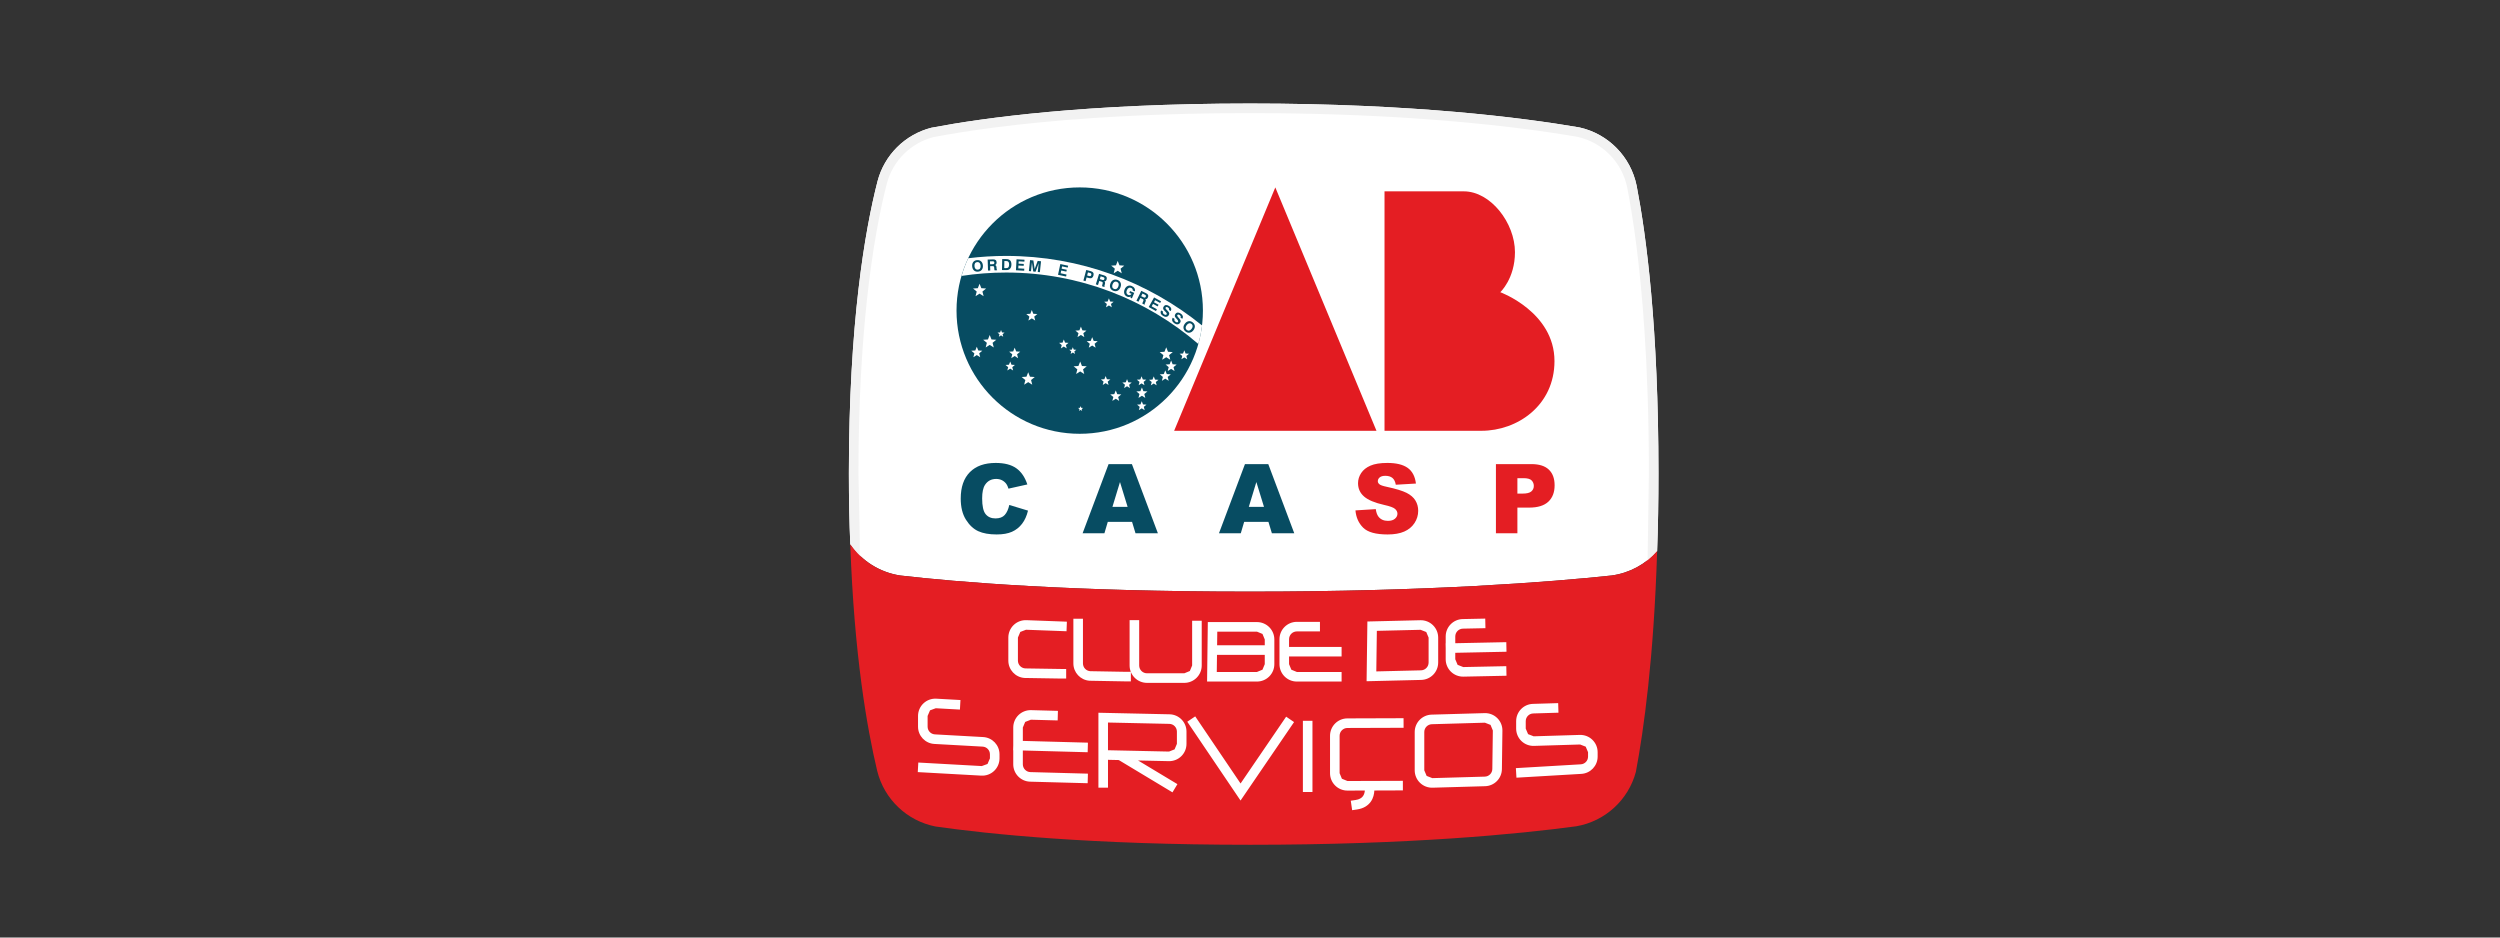
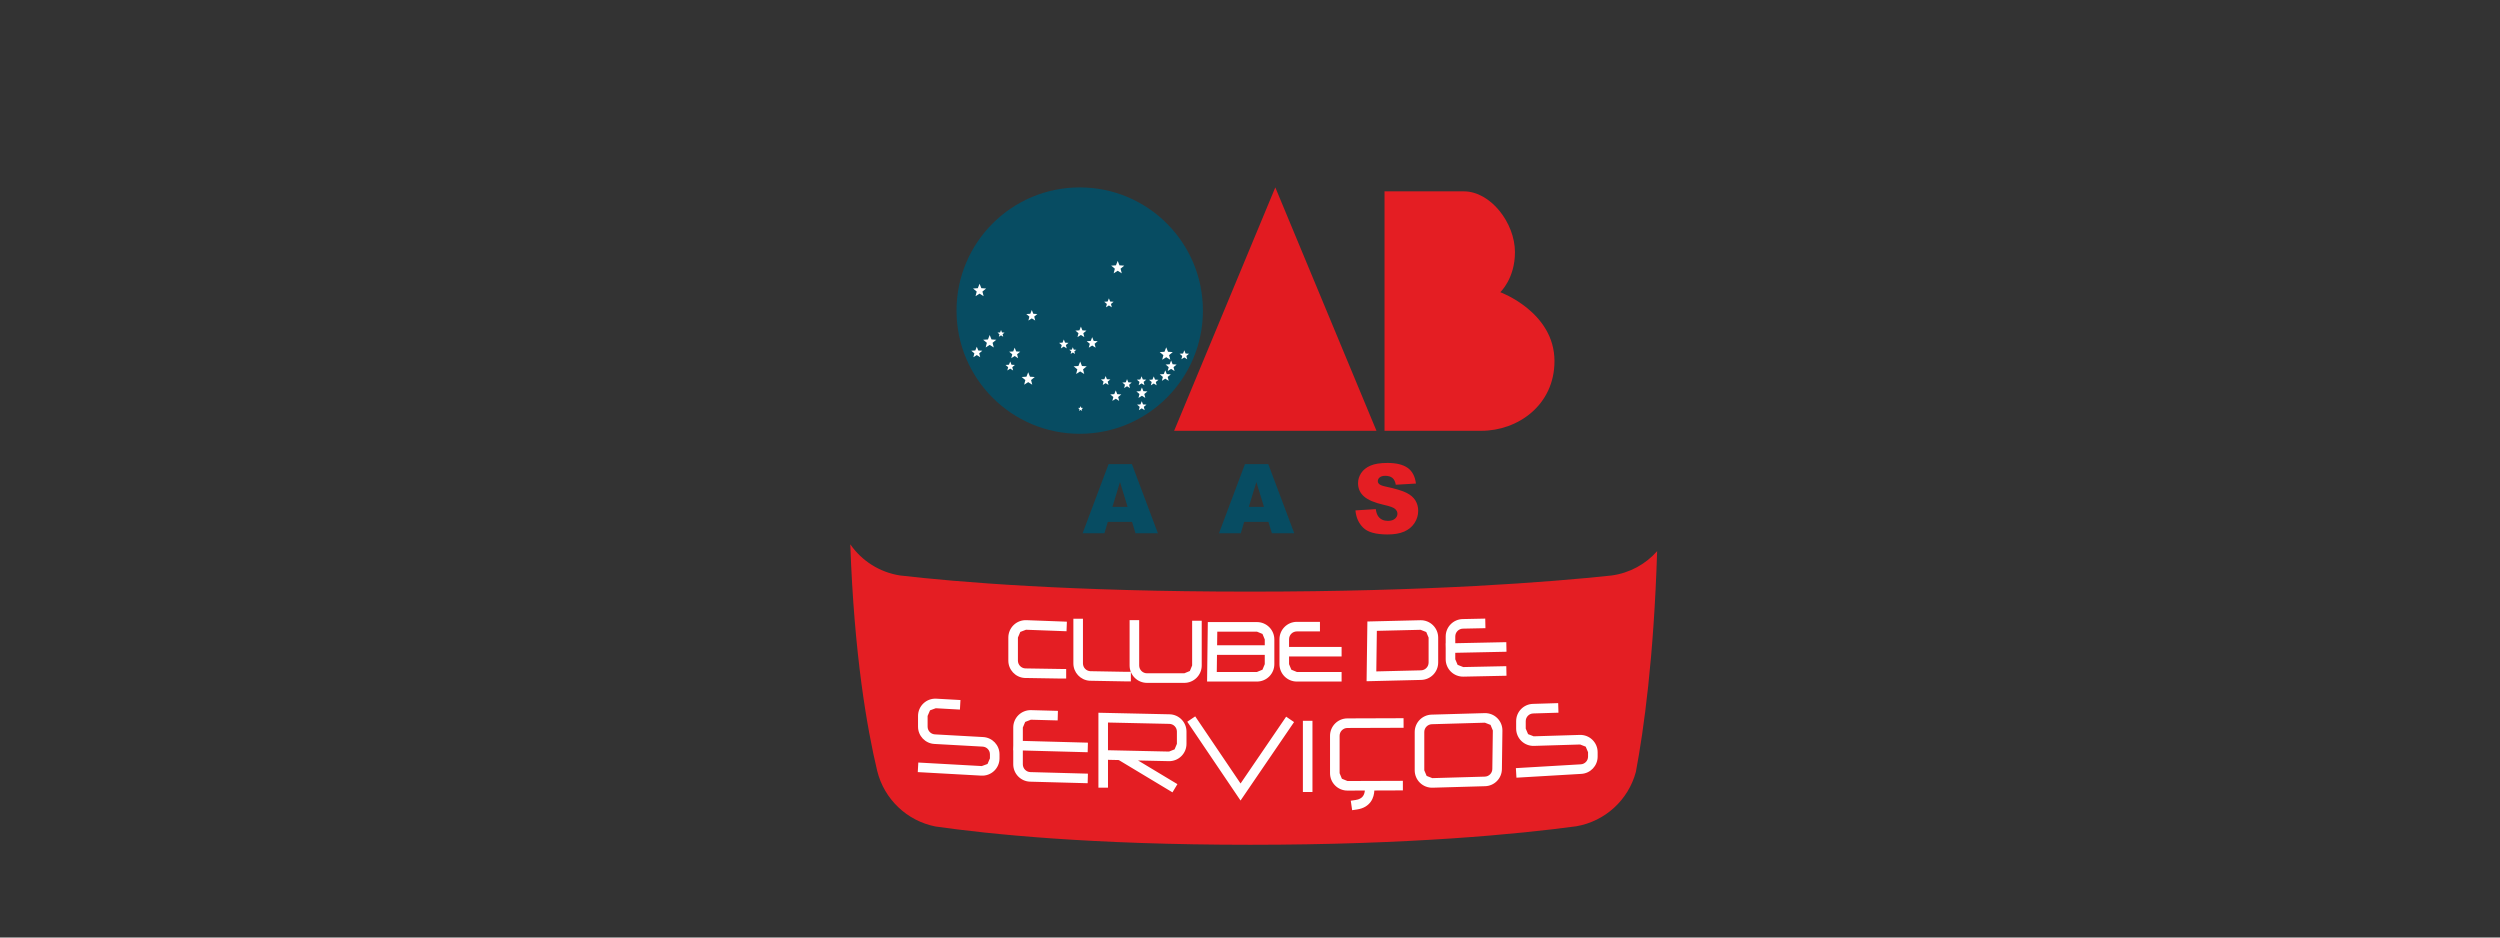
<svg xmlns="http://www.w3.org/2000/svg" width="100%" height="100%" viewBox="0 0 400 150" version="1.1" xml:space="preserve" style="fill-rule:evenodd;clip-rule:evenodd;stroke-linejoin:round;stroke-miterlimit:2;">
  <rect x="0" y="0" width="400" height="150" fill="#333333" stroke="none" />
  <rect id="logo-CAASP" x="0" y="0" width="400" height="150" style="fill:none;" />
-   <path d="M136.046,87.089c1.826,2.644 4.685,4.476 7.963,4.987c9.005,1.043 27.137,2.583 55.957,2.583c28.75,-0 48.05,-1.533 57.887,-2.58c2.882,-0.393 5.448,-1.804 7.287,-3.895c0.145,-3.858 0.215,-8.002 0.215,-12.441c0,-23.342 -1.935,-38.005 -3.494,-46.031c-0.942,-4.637 -4.521,-8.287 -9.139,-9.319c-9.051,-1.553 -26.608,-3.828 -52.702,-3.828c-26.219,0 -42.742,2.297 -51.008,3.877c-4.213,1.078 -7.509,4.357 -8.608,8.565c-2.013,7.848 -4.584,22.685 -4.584,46.736c0,4.022 0.072,7.801 0.226,11.346Z" style="fill:#fff;" />
-   <path d="M137.569,88.882l-0.001,-2.303l-0.215,-10.836c0,-11.317 0.572,-20.581 1.387,-28.028c0.902,-8.237 2.1,-14.238 3.148,-18.323c0.479,-1.833 1.436,-3.464 2.733,-4.755c1.284,-1.277 2.9,-2.22 4.713,-2.695c5.13,-0.98 13.41,-2.226 25.196,-3.03c7.175,-0.489 15.646,-0.814 25.49,-0.814c10.046,0 18.821,0.338 26.329,0.843c11.859,0.797 20.546,2.009 26.068,2.955c2.006,0.455 3.78,1.472 5.159,2.878c1.385,1.412 2.371,3.217 2.782,5.237c0.954,4.914 2.048,12.334 2.747,22.736c0.436,6.476 0.717,14.103 0.717,22.996l-0.205,13.887c-0.364,0.372 -0.316,0.645 1.523,-1.446c0.145,-3.858 0.215,-8.002 0.215,-12.441c0,-23.342 -1.935,-38.005 -3.494,-46.031c-0.942,-4.637 -4.521,-8.287 -9.139,-9.319c-9.051,-1.553 -26.608,-3.828 -52.702,-3.828c-26.219,0 -42.742,2.297 -51.008,3.877c-4.213,1.078 -7.509,4.357 -8.608,8.565c-2.013,7.848 -4.584,22.685 -4.584,46.736c0,4.022 0.072,7.801 0.226,11.346c1.826,2.644 1.902,2.295 1.523,1.793Z" style="fill:#f2f2f2;" />
  <path d="M136.046,87.089c0.615,17.585 2.662,29.369 4.307,36.258c1.118,4.523 4.752,7.989 9.322,8.891c8.483,1.214 24.831,2.926 50.345,2.926c25.603,-0 43.005,-1.724 52.196,-2.961c4.597,-0.798 8.313,-4.191 9.523,-8.697c1.264,-6.732 2.873,-18.215 3.401,-35.322c-1.839,2.091 -4.405,3.502 -7.287,3.895c-9.837,1.047 -29.137,2.58 -57.887,2.58c-28.82,-0 -46.952,-1.54 -55.957,-2.583c-3.278,-0.511 -6.137,-2.343 -7.963,-4.987Z" style="fill:#e41e23;" />
  <path d="M204.049,29.984l16.186,38.942l-32.372,-0l16.186,-38.942Z" style="fill:#e21b21;" />
  <path d="M221.523,30.616l0,38.31l15.516,-0c5.733,-0 11.677,-4.045 11.677,-11.153c-0,-7.845 -8.671,-11.021 -8.671,-11.021c0,-0 2.349,-2.173 2.349,-6.401c0,-4.675 -3.889,-9.735 -8.188,-9.735l-12.683,-0Z" style="fill:#e41e23;" />
-   <path d="M161.484,80.794l2.997,0.906c-0.201,0.841 -0.518,1.543 -0.951,2.106c-0.433,0.564 -0.97,0.989 -1.612,1.276c-0.641,0.287 -1.458,0.43 -2.449,0.43c-1.203,0 -2.186,-0.174 -2.948,-0.524c-0.762,-0.349 -1.42,-0.964 -1.974,-1.844c-0.554,-0.88 -0.83,-2.007 -0.83,-3.38c-0,-1.831 0.487,-3.237 1.46,-4.221c0.974,-0.983 2.352,-1.474 4.133,-1.474c1.394,-0 2.49,0.281 3.288,0.845c0.797,0.564 1.39,1.429 1.777,2.597l-3.019,0.672c-0.106,-0.338 -0.216,-0.584 -0.332,-0.74c-0.191,-0.262 -0.425,-0.463 -0.702,-0.604c-0.277,-0.141 -0.587,-0.211 -0.929,-0.211c-0.775,-0 -1.369,0.311 -1.781,0.935c-0.312,0.462 -0.468,1.188 -0.468,2.178c-0,1.227 0.186,2.068 0.558,2.522c0.373,0.455 0.896,0.683 1.571,0.683c0.654,-0 1.148,-0.184 1.483,-0.551c0.334,-0.368 0.577,-0.901 0.728,-1.601Z" style="fill:#074c62;fill-rule:nonzero;" />
  <path d="M181.129,83.497l-3.883,-0l-0.539,1.827l-3.491,-0l4.159,-11.067l3.73,0l4.158,11.067l-3.581,-0l-0.553,-1.827Zm-0.71,-2.393l-1.221,-3.978l-1.209,3.978l2.43,-0Z" style="fill:#074c62;fill-rule:nonzero;" />
  <path d="M202.948,83.497l-3.882,-0l-0.54,1.827l-3.491,-0l4.159,-11.067l3.73,0l4.158,11.067l-3.58,-0l-0.554,-1.827Zm-0.709,-2.393l-1.222,-3.978l-1.209,3.978l2.431,-0Z" style="fill:#074c62;fill-rule:nonzero;" />
  <path d="M216.872,81.663l3.254,-0.204c0.07,0.528 0.214,0.931 0.43,1.208c0.352,0.447 0.856,0.671 1.51,0.671c0.488,0 0.864,-0.114 1.128,-0.343c0.264,-0.229 0.397,-0.495 0.397,-0.796c-0,-0.287 -0.126,-0.544 -0.378,-0.77c-0.251,-0.227 -0.835,-0.441 -1.751,-0.642c-1.5,-0.337 -2.569,-0.785 -3.208,-1.344c-0.644,-0.558 -0.967,-1.27 -0.967,-2.136c0,-0.569 0.165,-1.106 0.495,-1.612c0.329,-0.505 0.825,-0.903 1.487,-1.192c0.662,-0.29 1.569,-0.434 2.721,-0.434c1.414,-0 2.493,0.263 3.235,0.788c0.742,0.526 1.184,1.363 1.325,2.51l-3.224,0.189c-0.085,-0.498 -0.265,-0.86 -0.539,-1.087c-0.275,-0.226 -0.653,-0.34 -1.136,-0.34c-0.398,0 -0.697,0.085 -0.899,0.253c-0.201,0.169 -0.302,0.374 -0.302,0.615c0,0.177 0.083,0.335 0.249,0.476c0.161,0.146 0.544,0.282 1.148,0.408c1.494,0.322 2.565,0.648 3.212,0.977c0.646,0.33 1.117,0.739 1.411,1.227c0.295,0.488 0.442,1.034 0.442,1.638c0,0.71 -0.196,1.364 -0.589,1.963c-0.392,0.598 -0.941,1.053 -1.645,1.362c-0.705,0.31 -1.593,0.464 -2.665,0.464c-1.882,0 -3.186,-0.362 -3.91,-1.087c-0.725,-0.724 -1.135,-1.645 -1.231,-2.762Z" style="fill:#e41e23;fill-rule:nonzero;" />
-   <path d="M239.349,74.257l5.684,0c1.238,0 2.165,0.295 2.782,0.883c0.616,0.589 0.924,1.427 0.924,2.514c0,1.117 -0.335,1.991 -1.007,2.62c-0.672,0.629 -1.697,0.943 -3.076,0.943l-1.872,0l-0,4.107l-3.435,-0l-0,-11.067Zm3.435,4.718l0.837,0c0.66,0 1.123,-0.114 1.389,-0.343c0.267,-0.229 0.401,-0.522 0.401,-0.88c-0,-0.347 -0.116,-0.641 -0.348,-0.883c-0.231,-0.241 -0.667,-0.362 -1.306,-0.362l-0.973,-0l-0,2.468Z" style="fill:#e41e23;fill-rule:nonzero;" />
  <path d="M218.371,126.487c-0.015,0.26 -0.083,0.602 -0.299,0.901c-0.216,0.297 -0.59,0.527 -1.191,0.614l-0.758,0.111l0.221,1.517l0.759,-0.111c1.133,-0.165 1.802,-0.67 2.21,-1.231c0.439,-0.605 0.56,-1.305 0.581,-1.806l4.568,-0.016l-0.005,-1.533l-8.867,0.03c-0,-0 -0.886,-0.364 -0.886,-0.364l-0.367,-0.885c-0,-0 -0,-5.987 -0,-5.987c-0,-0.345 0.139,-0.656 0.364,-0.882c0.225,-0.226 0.536,-0.367 0.881,-0.368l8.991,-0.03l-0.005,-1.533l-8.991,0.03c-0.767,0.003 -1.46,0.315 -1.962,0.819c-0.501,0.503 -0.811,1.197 -0.811,1.964c-0,-0 -0,5.987 -0,5.987c-0,0.369 0.073,0.732 0.212,1.067c0.139,0.335 0.344,0.642 0.606,0.903c0.262,0.261 0.57,0.465 0.906,0.603c0.335,0.138 0.697,0.21 1.067,0.209l2.776,-0.009Zm-28.407,-11.009l8.522,12.608l8.564,-12.554l-1.266,-0.864l-7.292,10.689l-7.258,-10.738l-1.27,0.859Zm-10.959,6.13l8.59,5.169l0.791,-1.314l-6.295,-3.787l4.919,0.108c0.372,0.008 0.738,-0.059 1.077,-0.193c0.339,-0.134 0.652,-0.335 0.918,-0.596c0.266,-0.26 0.474,-0.568 0.616,-0.904c0.141,-0.337 0.216,-0.701 0.216,-1.073l0,-1.964c0,-0.752 -0.3,-1.436 -0.789,-1.935c-0.488,-0.499 -1.165,-0.815 -1.917,-0.831c0,-0 -11.386,-0.25 -11.386,-0.25l0,11.987l1.533,-0l-0,-4.455l1.727,0.038Zm30.988,5.117l0,-11.4l-1.532,-0l-0,11.4l1.532,0Zm27.624,-0.933c0.741,-0.021 1.408,-0.333 1.892,-0.824c0.484,-0.492 0.785,-1.163 0.795,-1.904c-0,-0 0.082,-6.163 0.082,-6.163c0.005,-0.377 -0.067,-0.747 -0.207,-1.088c-0.14,-0.342 -0.349,-0.656 -0.618,-0.92c-0.268,-0.265 -0.585,-0.469 -0.929,-0.604c-0.343,-0.135 -0.714,-0.201 -1.091,-0.19l-8.486,0.242c-0.752,0.022 -1.428,0.341 -1.915,0.842c-0.488,0.502 -0.787,1.187 -0.787,1.939l-0,6.129c-0,0.376 0.076,0.744 0.219,1.083c0.143,0.34 0.354,0.651 0.624,0.913c0.269,0.262 0.586,0.463 0.929,0.597c0.344,0.134 0.714,0.199 1.089,0.188l8.403,-0.24Zm-75.498,-6.513l-0.021,0.756l0.021,0l-0,2.251c-0,0.754 0.3,1.439 0.788,1.941c0.488,0.501 1.165,0.82 1.918,0.84l9.2,0.249l0.041,-1.532l-9.199,-0.249c-0.338,-0.009 -0.642,-0.152 -0.861,-0.378c-0.22,-0.225 -0.354,-0.533 -0.354,-0.871l-0,-2.209l10.373,0.281l0.041,-1.533l-10.414,-0.281l-0,-2.142c-0,-0 0.377,-0.895 0.377,-0.895l0.906,-0.354l4.289,0.116l0.042,-1.532l-4.29,-0.116c-0.375,-0.01 -0.745,0.056 -1.088,0.19c-0.342,0.134 -0.659,0.335 -0.928,0.597c-0.269,0.262 -0.479,0.573 -0.622,0.912c-0.143,0.339 -0.219,0.707 -0.219,1.082l-0,2.877Zm75.454,4.981l-8.403,0.24c0,0 -0.906,-0.353 -0.906,-0.353l-0.379,-0.896c0,0 0,-6.129 0,-6.129c0,-0.338 0.135,-0.645 0.354,-0.87c0.219,-0.225 0.522,-0.369 0.86,-0.378c-0,-0 8.486,-0.243 8.486,-0.243c-0,-0 0.901,0.354 0.901,0.354l0.368,0.895c-0,0 -0.083,6.163 -0.083,6.163c-0.004,0.331 -0.139,0.63 -0.355,0.849c-0.215,0.219 -0.513,0.358 -0.843,0.368Zm5.059,0.17l10.386,-0.61c0.731,-0.043 1.382,-0.368 1.85,-0.864c0.469,-0.497 0.754,-1.166 0.754,-1.898l0,-0.707c0,-0.374 -0.076,-0.74 -0.218,-1.077c-0.143,-0.338 -0.353,-0.647 -0.622,-0.908c-0.268,-0.26 -0.584,-0.461 -0.926,-0.594c-0.342,-0.132 -0.71,-0.197 -1.084,-0.186l-7.383,0.223c-0,0 -0.896,-0.348 -0.896,-0.348l-0.375,-0.885c0,0 0,-1.191 0,-1.191c0,-0.334 0.133,-0.637 0.348,-0.859c0.216,-0.223 0.515,-0.364 0.849,-0.374l4.04,-0.122l-0.047,-1.532l-4.04,0.122c-0.747,0.022 -1.418,0.34 -1.902,0.838c-0.484,0.499 -0.781,1.179 -0.781,1.927c0,-0 0,1.191 0,1.191c0,0.374 0.076,0.74 0.219,1.078c0.143,0.338 0.353,0.647 0.621,0.908c0.269,0.26 0.584,0.461 0.926,0.593c0.342,0.133 0.71,0.198 1.084,0.186l7.384,-0.223c-0,0 0.896,0.348 0.896,0.348l0.374,0.885c0,0 0,0.707 0,0.707c0,0.327 -0.127,0.625 -0.336,0.846c-0.209,0.222 -0.499,0.366 -0.825,0.385l-10.386,0.61l0.09,1.531Zm-95.788,-0.893l10.158,0.564c0.38,0.021 0.755,-0.036 1.105,-0.164c0.35,-0.128 0.674,-0.327 0.95,-0.588c0.276,-0.261 0.492,-0.574 0.64,-0.916c0.147,-0.342 0.225,-0.714 0.225,-1.094l0,-0.647c0,-0.734 -0.287,-1.405 -0.756,-1.902c-0.47,-0.496 -1.124,-0.82 -1.857,-0.861c0,0 -7.726,-0.429 -7.726,-0.429c-0.326,-0.018 -0.618,-0.162 -0.827,-0.384c-0.21,-0.221 -0.338,-0.52 -0.338,-0.848c0,0 0,-1.717 0,-1.717c0,-0 0.386,-0.896 0.386,-0.896l0.916,-0.336l3.868,0.215l0.085,-1.53l-3.868,-0.215c-0.379,-0.021 -0.755,0.036 -1.105,0.164c-0.349,0.128 -0.673,0.327 -0.949,0.588c-0.276,0.261 -0.493,0.574 -0.64,0.916c-0.147,0.342 -0.226,0.714 -0.226,1.094c0,-0 0,1.717 0,1.717c0,0.734 0.287,1.405 0.757,1.901c0.47,0.497 1.123,0.821 1.856,0.862c0,-0 7.726,0.429 7.726,0.429c0.327,0.018 0.618,0.162 0.828,0.384c0.209,0.221 0.337,0.52 0.337,0.848l0,0.647c0,0 -0.386,0.896 -0.386,0.896l-0.916,0.336l-10.158,-0.565l-0.085,1.531Zm30.434,-3.5l9.766,0.214l0.889,-0.351c0,-0 0.371,-0.882 0.371,-0.882c0,-0 0,-1.964 0,-1.964c0,-0.336 -0.134,-0.64 -0.352,-0.863c-0.217,-0.223 -0.519,-0.363 -0.854,-0.371c-0,0 -9.82,-0.215 -9.82,-0.215l-0,4.432Zm3.662,-12.516c0.142,0.349 0.351,0.662 0.613,0.923c0.503,0.504 1.199,0.815 1.967,0.815l5.974,0c0.368,0 0.73,-0.073 1.064,-0.212c0.335,-0.138 0.642,-0.342 0.903,-0.603c0.261,-0.261 0.464,-0.568 0.603,-0.902c0.138,-0.335 0.212,-0.696 0.212,-1.065l-0,-7.158l-1.533,-0l-0,7.158c-0,0 -0.366,0.883 -0.366,0.883l-0.883,0.366c-0,0 -5.974,0 -5.974,0c-0.345,0 -0.657,-0.14 -0.883,-0.366c-0.226,-0.226 -0.366,-0.538 -0.366,-0.883l-0,-7.251l-1.533,0l-0,7.251c-0,0.358 0.068,0.701 0.191,1.015l-0.755,0l-5.748,-0.103c-0.325,-0.025 -0.613,-0.173 -0.82,-0.397c-0.207,-0.223 -0.332,-0.522 -0.332,-0.848l-0,-7.151l-1.533,-0l-0,7.15c-0,0.727 0.279,1.392 0.74,1.89c0.46,0.498 1.101,0.828 1.825,0.885c0,-0 5.868,0.107 5.868,0.107l0.766,0l0,-1.504Zm23.776,-5.244l-0,3.99c-0,0.369 0.073,0.73 0.211,1.065c0.139,0.334 0.343,0.641 0.604,0.902c0.26,0.261 0.568,0.465 0.902,0.603c0.334,0.139 0.696,0.212 1.065,0.212l7.158,0l0,-1.533l-7.158,0c-0,0 -0.884,-0.366 -0.884,-0.366l-0.365,-0.883l-0,-1.229l8.407,0l0,-1.532l-8.407,-0l-0,-1.229c-0,-0.345 0.139,-0.657 0.365,-0.883c0.226,-0.227 0.539,-0.366 0.884,-0.366l3.695,-0l0,-1.533l-3.695,-0c-0.769,-0 -1.464,0.311 -1.968,0.815c-0.503,0.503 -0.814,1.199 -0.814,1.967Zm-11.465,-2.746l-0.119,9.518l7.981,0c0.368,0 0.73,-0.073 1.064,-0.212c0.335,-0.138 0.642,-0.342 0.903,-0.603c0.261,-0.261 0.464,-0.568 0.603,-0.902c0.138,-0.335 0.212,-0.696 0.212,-1.065c-0,0 -0,-3.954 -0,-3.954c-0,-0.369 -0.074,-0.73 -0.212,-1.064c-0.139,-0.335 -0.342,-0.642 -0.603,-0.903c-0.261,-0.261 -0.568,-0.465 -0.903,-0.603c-0.334,-0.139 -0.695,-0.212 -1.064,-0.212c-0,0 -7.862,0 -7.862,0Zm25.531,-0.091l-0.128,9.558l8.74,-0.21c0.755,-0.018 1.434,-0.336 1.924,-0.838c0.49,-0.502 0.791,-1.188 0.791,-1.943c-0,-0 -0,-3.99 -0,-3.99c-0,-0.374 -0.076,-0.741 -0.218,-1.08c-0.143,-0.338 -0.353,-0.649 -0.621,-0.91c-0.268,-0.262 -0.583,-0.464 -0.925,-0.599c-0.342,-0.134 -0.71,-0.201 -1.085,-0.192c-0,0 -8.478,0.204 -8.478,0.204Zm-48.082,0.029l-6.482,-0.241c-0.377,-0.014 -0.75,0.049 -1.096,0.182c-0.345,0.132 -0.665,0.333 -0.937,0.595c-0.272,0.262 -0.485,0.574 -0.63,0.915c-0.145,0.341 -0.222,0.711 -0.222,1.089l0,3.691c-0,0.729 0.281,1.396 0.744,1.894c0.462,0.498 1.106,0.827 1.833,0.881l5.911,0.096l0.766,-0l0,-1.533l-0.766,-0l-5.802,-0.092c-0.324,-0.025 -0.612,-0.172 -0.819,-0.395c-0.208,-0.224 -0.334,-0.523 -0.334,-0.851l0,-3.691c0,-0 0.382,-0.9 0.382,-0.9l0.914,-0.349l6.481,0.241l0.057,-1.532Zm60.61,3.48l-0.016,0l0.016,0.759l-0,1.774c-0,0.374 0.075,0.74 0.217,1.078c0.142,0.338 0.351,0.648 0.618,0.91c0.267,0.261 0.581,0.464 0.922,0.599c0.341,0.135 0.709,0.202 1.083,0.195l6.889,-0.144l-0.032,-1.532l-6.889,0.143c-0,0 -0.9,-0.356 -0.9,-0.356l-0.375,-0.893l-0,-1.032l8.196,-0.17l-0.032,-1.533l-8.164,0.17l-0,-1.084c-0,-0.34 0.135,-0.648 0.356,-0.874c0.221,-0.225 0.527,-0.368 0.867,-0.375l3.604,-0.075l-0.032,-1.532l-3.604,0.075c-0.757,0.015 -1.438,0.332 -1.93,0.835c-0.492,0.502 -0.794,1.189 -0.794,1.946l-0,1.116Zm-28.948,1.827l-0,1.491c-0,0 -0.366,0.883 -0.366,0.883l-0.883,0.366l-6.429,0l0.035,-2.74l7.643,0Zm17.846,2.651l0.087,-6.49c0,0 7.002,-0.168 7.002,-0.168c-0,-0 0.903,0.355 0.903,0.355l0.376,0.894c0,-0.001 0,3.989 0,3.989c0,0.339 -0.135,0.647 -0.355,0.872c-0.22,0.226 -0.525,0.368 -0.864,0.376l-7.149,0.172Zm-25.47,-4.184l0.027,-2.179c0,0 6.348,0 6.348,0c-0,0 0.883,0.366 0.883,0.366l0.366,0.883l-0,0.93l-7.624,0Z" style="fill:#fff;" />
  <circle cx="172.755" cy="49.696" r="19.711" style="fill:#074c62;" />
  <path d="M174.753,53.947l0.238,0.602l0.644,0.041l-0.496,0.413l0.159,0.626l-0.545,-0.346l-0.547,0.346l0.161,-0.626l-0.498,-0.413l0.644,-0.041l0.24,-0.602Zm14.736,2.104l0.203,0.513l0.55,0.035l-0.425,0.352l0.137,0.532l-0.465,-0.294l-0.466,0.294l0.136,-0.532l-0.423,-0.352l0.55,-0.035l0.203,-0.513Zm-2.11,1.633l0.24,0.601l0.644,0.042l-0.498,0.412l0.161,0.626l-0.547,-0.345l-0.546,0.345l0.16,-0.626l-0.497,-0.412l0.645,-0.042l0.238,-0.601Zm-0.782,-2.114l0.283,0.713l0.765,0.049l-0.59,0.489l0.19,0.741l-0.648,-0.409l-0.647,0.409l0.19,-0.741l-0.589,-0.489l0.764,-0.049l0.282,-0.713Zm-0.151,3.682l0.238,0.601l0.646,0.04l-0.498,0.413l0.16,0.627l-0.546,-0.347l-0.546,0.347l0.16,-0.627l-0.498,-0.413l0.645,-0.04l0.239,-0.601Zm-1.846,0.971l0.204,0.511l0.549,0.036l-0.423,0.351l0.137,0.534l-0.467,-0.295l-0.465,0.295l0.137,-0.534l-0.424,-0.351l0.549,-0.036l0.203,-0.511Zm-1.897,1.764l0.239,0.6l0.645,0.042l-0.498,0.412l0.16,0.626l-0.546,-0.346l-0.545,0.346l0.159,-0.626l-0.496,-0.412l0.644,-0.042l0.238,-0.6Zm-0.022,2.208l0.203,0.512l0.549,0.035l-0.423,0.352l0.137,0.534l-0.466,-0.295l-0.465,0.295l0.136,-0.534l-0.424,-0.352l0.549,-0.035l0.204,-0.512Zm-0.031,-3.991l0.203,0.511l0.55,0.035l-0.424,0.352l0.136,0.534l-0.465,-0.295l-0.466,0.295l0.137,-0.534l-0.425,-0.352l0.551,-0.035l0.203,-0.511Zm-2.325,0.457l0.204,0.512l0.55,0.035l-0.424,0.352l0.136,0.534l-0.466,-0.294l-0.465,0.294l0.137,-0.534l-0.425,-0.352l0.55,-0.035l0.203,-0.512Zm-1.491,-18.918l0.283,0.712l0.764,0.049l-0.589,0.488l0.19,0.742l-0.648,-0.41l-0.647,0.41l0.19,-0.742l-0.589,-0.488l0.764,-0.049l0.282,-0.712Zm-0.311,20.722l0.238,0.602l0.645,0.041l-0.497,0.413l0.16,0.625l-0.546,-0.345l-0.547,0.345l0.161,-0.625l-0.498,-0.413l0.644,-0.041l0.24,-0.602Zm-1.098,-14.731l0.205,0.511l0.549,0.036l-0.424,0.351l0.137,0.534l-0.467,-0.294l-0.465,0.294l0.137,-0.534l-0.424,-0.351l0.549,-0.036l0.203,-0.511Zm-0.522,12.43l0.203,0.512l0.55,0.035l-0.424,0.351l0.137,0.534l-0.466,-0.294l-0.465,0.294l0.136,-0.534l-0.424,-0.351l0.55,-0.035l0.203,-0.512Zm-3.957,-7.906l0.238,0.6l0.646,0.042l-0.498,0.412l0.16,0.626l-0.546,-0.345l-0.547,0.345l0.161,-0.626l-0.498,-0.412l0.644,-0.042l0.24,-0.6Zm-0.115,5.591l0.282,0.712l0.765,0.049l-0.59,0.489l0.189,0.742l-0.646,-0.409l-0.647,0.409l0.19,-0.742l-0.591,-0.489l0.765,-0.049l0.283,-0.712Zm0.064,7.13l0.108,0.273l0.294,0.019l-0.226,0.188l0.072,0.285l-0.248,-0.158l-0.248,0.158l0.072,-0.285l-0.226,-0.188l0.294,-0.019l0.108,-0.273Zm-1.245,-9.423l0.152,0.383l0.411,0.026l-0.317,0.263l0.103,0.4l-0.349,-0.221l-0.348,0.221l0.102,-0.4l-0.317,-0.263l0.412,-0.026l0.151,-0.383Zm-1.44,-1.245l0.203,0.512l0.55,0.035l-0.425,0.351l0.137,0.534l-0.465,-0.295l-0.466,0.295l0.136,-0.534l-0.424,-0.351l0.551,-0.035l0.203,-0.512Zm-5.12,-4.707l0.238,0.602l0.645,0.04l-0.497,0.413l0.159,0.627l-0.545,-0.347l-0.546,0.347l0.16,-0.627l-0.498,-0.413l0.645,-0.04l0.239,-0.602Zm-0.577,9.956l0.283,0.712l0.765,0.05l-0.59,0.489l0.189,0.741l-0.647,-0.409l-0.647,0.409l0.19,-0.741l-0.59,-0.489l0.764,-0.05l0.283,-0.712Zm-2.164,-3.93l0.239,0.601l0.644,0.041l-0.497,0.412l0.16,0.627l-0.546,-0.347l-0.546,0.347l0.16,-0.627l-0.497,-0.412l0.644,-0.041l0.239,-0.601Zm-0.714,2.215l0.203,0.512l0.55,0.035l-0.424,0.351l0.136,0.534l-0.465,-0.295l-0.466,0.295l0.137,-0.534l-0.425,-0.351l0.55,-0.035l0.204,-0.512Zm-1.47,-5.038l0.152,0.383l0.411,0.027l-0.317,0.263l0.102,0.398l-0.348,-0.22l-0.348,0.22l0.102,-0.398l-0.318,-0.263l0.412,-0.027l0.152,-0.383Zm-1.81,0.795l0.283,0.712l0.765,0.049l-0.591,0.488l0.19,0.743l-0.647,-0.41l-0.646,0.41l0.189,-0.743l-0.59,-0.488l0.765,-0.049l0.282,-0.712Zm-1.624,-8.201l0.283,0.712l0.765,0.049l-0.59,0.488l0.19,0.743l-0.648,-0.41l-0.647,0.41l0.19,-0.743l-0.589,-0.488l0.764,-0.049l0.282,-0.712Zm-0.445,10.075l0.24,0.601l0.644,0.041l-0.498,0.413l0.161,0.625l-0.547,-0.345l-0.546,0.345l0.16,-0.625l-0.497,-0.413l0.645,-0.041l0.238,-0.601Z" style="fill:#fff;" />
-   <path d="M160.987,43.606c11.725,0 22.474,4.313 30.743,11.43c0.273,-0.959 0.476,-1.948 0.601,-2.959c-8.575,-6.955 -19.487,-11.131 -31.344,-11.131c-2.055,0 -4.082,0.129 -6.074,0.373c-0.426,0.908 -0.785,1.853 -1.07,2.829c2.331,-0.357 4.717,-0.542 7.144,-0.542Z" style="fill:#fff;" />
  <path d="M155.916,42.583c0.016,0.193 0.072,0.338 0.167,0.438c0.095,0.099 0.219,0.142 0.374,0.129c0.155,-0.013 0.272,-0.076 0.349,-0.192c0.078,-0.114 0.107,-0.267 0.091,-0.46c-0.017,-0.193 -0.073,-0.339 -0.168,-0.438c-0.096,-0.099 -0.221,-0.142 -0.377,-0.129c-0.155,0.013 -0.27,0.077 -0.347,0.191c-0.075,0.113 -0.106,0.267 -0.089,0.461Zm-0.368,0.031c-0.025,-0.283 0.034,-0.514 0.174,-0.694c0.14,-0.179 0.341,-0.28 0.603,-0.302c0.262,-0.023 0.477,0.043 0.647,0.195c0.169,0.153 0.266,0.371 0.29,0.653c0.024,0.284 -0.034,0.515 -0.175,0.695c-0.14,0.179 -0.342,0.281 -0.603,0.303c-0.263,0.023 -0.477,-0.043 -0.647,-0.196c-0.168,-0.154 -0.265,-0.372 -0.289,-0.654Zm2.863,-0.327l0.425,-0.015c0.093,-0.003 0.159,-0.023 0.202,-0.063c0.042,-0.038 0.061,-0.098 0.059,-0.178c-0.002,-0.077 -0.026,-0.135 -0.069,-0.172c-0.044,-0.038 -0.107,-0.056 -0.191,-0.053l-0.442,0.015l0.016,0.466Zm-0.329,1.001l-0.058,-1.758l0.853,-0.029c0.191,-0.006 0.334,0.03 0.429,0.109c0.096,0.079 0.145,0.203 0.151,0.371c0.003,0.107 -0.016,0.198 -0.059,0.271c-0.042,0.073 -0.105,0.124 -0.188,0.153c0.076,0.025 0.133,0.065 0.167,0.119c0.034,0.055 0.055,0.141 0.064,0.258l0.015,0.208l-0,0.007c0.005,0.105 0.03,0.168 0.074,0.188l0.001,0.055l-0.396,0.013c-0.013,-0.025 -0.023,-0.054 -0.031,-0.09c-0.008,-0.036 -0.015,-0.079 -0.017,-0.13l-0.012,-0.185c-0.007,-0.108 -0.03,-0.182 -0.068,-0.218c-0.039,-0.037 -0.107,-0.054 -0.202,-0.051l-0.384,0.013l0.023,0.684l-0.362,0.012Zm2.596,-0.395l0.29,0.006c0.168,0.003 0.291,-0.039 0.368,-0.126c0.077,-0.085 0.118,-0.229 0.121,-0.425c0.003,-0.198 -0.028,-0.342 -0.097,-0.436c-0.069,-0.093 -0.177,-0.142 -0.326,-0.144l-0.334,-0.007l-0.022,1.132Zm-0.361,0.31l0.034,-1.758l0.688,0.012c0.271,0.006 0.471,0.083 0.601,0.231c0.13,0.147 0.192,0.37 0.186,0.667c-0.003,0.16 -0.03,0.301 -0.081,0.423c-0.052,0.122 -0.126,0.219 -0.219,0.292c-0.071,0.054 -0.151,0.093 -0.242,0.115c-0.089,0.023 -0.214,0.033 -0.376,0.03l-0.591,-0.012Zm2.233,0.04l0.094,-1.756l1.277,0.069l-0.017,0.304l-0.92,-0.049l-0.019,0.374l0.84,0.045l-0.016,0.301l-0.841,-0.045l-0.024,0.451l0.962,0.052l-0.017,0.325l-1.319,-0.071Zm2.071,0.123l0.186,-1.75l0.533,0.057l0.205,1.369l0.485,-1.295l0.534,0.057l-0.186,1.749l-0.337,-0.036l0.15,-1.411l-0.506,1.374l-0.368,-0.04l-0.209,-1.449l-0.151,1.411l-0.336,-0.036Zm4.661,0.6l0.368,-1.72l1.249,0.268l-0.064,0.299l-0.899,-0.193l-0.079,0.367l0.824,0.176l-0.064,0.294l-0.824,-0.177l-0.094,0.443l0.942,0.202l-0.068,0.318l-1.291,-0.277Zm4.656,0.109l0.338,0.091c0.092,0.024 0.163,0.023 0.215,-0.004c0.052,-0.029 0.09,-0.085 0.113,-0.172c0.022,-0.08 0.018,-0.147 -0.011,-0.2c-0.03,-0.052 -0.085,-0.089 -0.166,-0.11l-0.356,-0.096l-0.133,0.491Zm-0.085,0.307l-0.162,0.604l-0.35,-0.094l0.457,-1.699l0.756,0.203c0.178,0.049 0.3,0.132 0.368,0.249c0.067,0.117 0.076,0.266 0.027,0.446c-0.046,0.175 -0.127,0.298 -0.244,0.368c-0.115,0.071 -0.257,0.083 -0.423,0.039l-0.429,-0.116Zm2.115,0.276l0.407,0.126c0.088,0.027 0.159,0.029 0.211,0.005c0.053,-0.022 0.09,-0.073 0.114,-0.15c0.022,-0.072 0.019,-0.134 -0.009,-0.184c-0.029,-0.051 -0.084,-0.088 -0.163,-0.113l-0.423,-0.13l-0.137,0.446Zm-0.636,0.84l0.516,-1.682l0.816,0.251c0.182,0.056 0.307,0.138 0.371,0.243c0.064,0.106 0.071,0.239 0.021,0.4c-0.031,0.103 -0.079,0.182 -0.143,0.237c-0.064,0.056 -0.14,0.084 -0.228,0.084c0.064,0.048 0.105,0.104 0.12,0.167c0.013,0.063 0.005,0.151 -0.024,0.265l-0.054,0.201c-0,0.001 -0.001,0.003 -0.002,0.007c-0.029,0.1 -0.026,0.168 0.009,0.202l-0.016,0.052l-0.379,-0.118c-0.005,-0.027 -0.006,-0.058 -0.002,-0.096c0.005,-0.036 0.013,-0.079 0.026,-0.127l0.05,-0.179c0.028,-0.104 0.031,-0.181 0.007,-0.228c-0.025,-0.047 -0.083,-0.085 -0.175,-0.114l-0.367,-0.112l-0.201,0.653l-0.345,-0.106Zm2.678,-0.006c-0.066,0.182 -0.077,0.338 -0.033,0.469c0.043,0.13 0.138,0.221 0.284,0.274c0.146,0.053 0.278,0.045 0.397,-0.026c0.119,-0.071 0.211,-0.197 0.278,-0.379c0.065,-0.182 0.076,-0.338 0.032,-0.467c-0.045,-0.131 -0.141,-0.224 -0.287,-0.277c-0.145,-0.053 -0.277,-0.044 -0.394,0.026c-0.118,0.071 -0.21,0.198 -0.277,0.38Zm-0.346,-0.127c0.098,-0.267 0.248,-0.452 0.45,-0.555c0.203,-0.103 0.428,-0.11 0.675,-0.02c0.246,0.091 0.414,0.241 0.503,0.451c0.089,0.211 0.085,0.449 -0.013,0.715c-0.097,0.267 -0.247,0.452 -0.452,0.554c-0.203,0.104 -0.429,0.111 -0.675,0.021c-0.247,-0.091 -0.414,-0.241 -0.502,-0.451c-0.088,-0.21 -0.083,-0.449 0.014,-0.715Zm3.255,2.066c-0.095,0.056 -0.189,0.086 -0.282,0.092c-0.093,0.006 -0.191,-0.014 -0.294,-0.058c-0.226,-0.097 -0.376,-0.253 -0.449,-0.469c-0.073,-0.218 -0.055,-0.454 0.053,-0.709c0.111,-0.258 0.269,-0.435 0.474,-0.529c0.205,-0.096 0.426,-0.094 0.658,0.005c0.203,0.087 0.348,0.206 0.435,0.358c0.086,0.151 0.106,0.317 0.057,0.498l-0.34,-0.145c0.016,-0.092 0.002,-0.175 -0.044,-0.246c-0.044,-0.071 -0.117,-0.127 -0.219,-0.171c-0.135,-0.058 -0.263,-0.053 -0.382,0.013c-0.12,0.066 -0.217,0.186 -0.291,0.361c-0.076,0.177 -0.094,0.331 -0.056,0.465c0.039,0.135 0.128,0.232 0.268,0.292c0.106,0.044 0.207,0.05 0.305,0.019c0.098,-0.033 0.178,-0.099 0.241,-0.2l-0.367,-0.157l0.118,-0.276l0.67,0.285l-0.374,0.876l-0.222,-0.095l0.041,-0.209Zm1.672,-0.046l0.382,0.188c0.083,0.04 0.152,0.053 0.208,0.038c0.055,-0.015 0.1,-0.058 0.136,-0.131c0.033,-0.068 0.04,-0.129 0.019,-0.183c-0.02,-0.054 -0.068,-0.099 -0.143,-0.136l-0.397,-0.195l-0.205,0.419Zm-0.76,0.729l0.773,-1.579l0.766,0.375c0.173,0.085 0.282,0.184 0.329,0.298c0.047,0.114 0.034,0.247 -0.041,0.398c-0.047,0.097 -0.107,0.167 -0.178,0.213c-0.073,0.044 -0.153,0.059 -0.24,0.046c0.057,0.059 0.087,0.118 0.093,0.184c0.003,0.064 -0.018,0.15 -0.065,0.257l-0.085,0.191c-0,0.001 -0.001,0.003 -0.004,0.006c-0.044,0.094 -0.051,0.162 -0.022,0.202l-0.024,0.047l-0.356,-0.174c-0,-0.028 0.004,-0.06 0.014,-0.095c0.01,-0.036 0.025,-0.076 0.046,-0.122l0.077,-0.168c0.044,-0.099 0.058,-0.175 0.042,-0.225c-0.017,-0.051 -0.069,-0.097 -0.155,-0.139l-0.344,-0.17l-0.301,0.614l-0.325,-0.159Zm1.966,1.01l0.855,-1.537l1.117,0.621l-0.149,0.267l-0.805,-0.448l-0.182,0.329l0.736,0.408l-0.147,0.263l-0.736,-0.408l-0.22,0.395l0.844,0.468l-0.158,0.285l-1.155,-0.643Zm1.985,0.546l0.306,0.184c-0.038,0.089 -0.042,0.171 -0.01,0.245c0.032,0.073 0.1,0.142 0.206,0.205c0.091,0.055 0.168,0.08 0.233,0.074c0.065,-0.003 0.116,-0.037 0.155,-0.1c0.054,-0.091 -0.032,-0.246 -0.258,-0.464l-0.008,-0.008c-0.005,-0.005 -0.014,-0.014 -0.027,-0.026c-0.123,-0.116 -0.202,-0.211 -0.238,-0.285c-0.034,-0.066 -0.046,-0.137 -0.039,-0.211c0.006,-0.075 0.033,-0.151 0.081,-0.23c0.088,-0.146 0.205,-0.228 0.352,-0.247c0.147,-0.017 0.315,0.031 0.502,0.144c0.176,0.106 0.289,0.231 0.338,0.373c0.049,0.144 0.03,0.293 -0.054,0.447l-0.298,-0.179c0.038,-0.077 0.044,-0.149 0.015,-0.217c-0.027,-0.069 -0.088,-0.132 -0.18,-0.187c-0.081,-0.05 -0.154,-0.071 -0.217,-0.067c-0.063,0.006 -0.112,0.037 -0.148,0.096c-0.048,0.08 0.003,0.191 0.149,0.334c0.04,0.038 0.071,0.069 0.093,0.09c0.094,0.095 0.158,0.164 0.195,0.207c0.036,0.044 0.066,0.085 0.088,0.125c0.041,0.071 0.06,0.144 0.057,0.218c-0.004,0.076 -0.029,0.152 -0.076,0.23c-0.095,0.157 -0.22,0.246 -0.378,0.269c-0.158,0.023 -0.333,-0.024 -0.525,-0.14c-0.19,-0.114 -0.313,-0.247 -0.367,-0.401c-0.054,-0.152 -0.037,-0.312 0.053,-0.479Zm1.854,1.159l0.295,0.201c-0.043,0.087 -0.049,0.168 -0.021,0.243c0.027,0.075 0.092,0.147 0.195,0.216c0.087,0.059 0.163,0.088 0.228,0.087c0.065,-0.001 0.119,-0.032 0.159,-0.093c0.06,-0.089 -0.018,-0.247 -0.232,-0.477c-0.003,-0.002 -0.006,-0.006 -0.007,-0.008c-0.007,-0.006 -0.015,-0.015 -0.026,-0.028c-0.116,-0.122 -0.191,-0.22 -0.224,-0.297c-0.029,-0.067 -0.038,-0.139 -0.028,-0.212c0.012,-0.075 0.042,-0.149 0.094,-0.225c0.096,-0.142 0.218,-0.218 0.364,-0.228c0.148,-0.01 0.313,0.046 0.495,0.17c0.17,0.115 0.275,0.244 0.317,0.39c0.042,0.146 0.016,0.292 -0.078,0.442l-0.289,-0.194c0.043,-0.074 0.052,-0.146 0.028,-0.216c-0.023,-0.07 -0.081,-0.136 -0.17,-0.197c-0.079,-0.053 -0.15,-0.079 -0.213,-0.076c-0.064,0.002 -0.114,0.031 -0.153,0.088c-0.052,0.076 -0.008,0.19 0.131,0.34c0.039,0.041 0.068,0.074 0.088,0.096c0.088,0.099 0.149,0.172 0.184,0.216c0.034,0.045 0.061,0.089 0.081,0.13c0.038,0.073 0.052,0.146 0.046,0.221c-0.007,0.074 -0.036,0.15 -0.088,0.226c-0.102,0.151 -0.233,0.234 -0.392,0.248c-0.159,0.015 -0.331,-0.041 -0.517,-0.167c-0.183,-0.124 -0.298,-0.264 -0.344,-0.419c-0.048,-0.156 -0.022,-0.315 0.077,-0.477Zm2.235,1.186c-0.117,0.155 -0.173,0.301 -0.169,0.438c0.004,0.138 0.068,0.253 0.191,0.346c0.124,0.094 0.254,0.125 0.388,0.092c0.133,-0.033 0.259,-0.128 0.376,-0.282c0.116,-0.154 0.173,-0.301 0.168,-0.438c-0.005,-0.138 -0.07,-0.254 -0.194,-0.348c-0.123,-0.094 -0.252,-0.123 -0.385,-0.089c-0.133,0.033 -0.258,0.126 -0.375,0.281Zm-0.294,-0.222c0.171,-0.226 0.369,-0.359 0.592,-0.4c0.225,-0.039 0.442,0.02 0.652,0.178c0.21,0.16 0.326,0.351 0.35,0.579c0.022,0.227 -0.051,0.454 -0.222,0.68c-0.171,0.227 -0.37,0.36 -0.595,0.398c-0.224,0.04 -0.442,-0.019 -0.651,-0.177c-0.21,-0.159 -0.326,-0.352 -0.349,-0.579c-0.022,-0.226 0.051,-0.452 0.223,-0.679Z" style="fill:#074c62;" />
</svg>